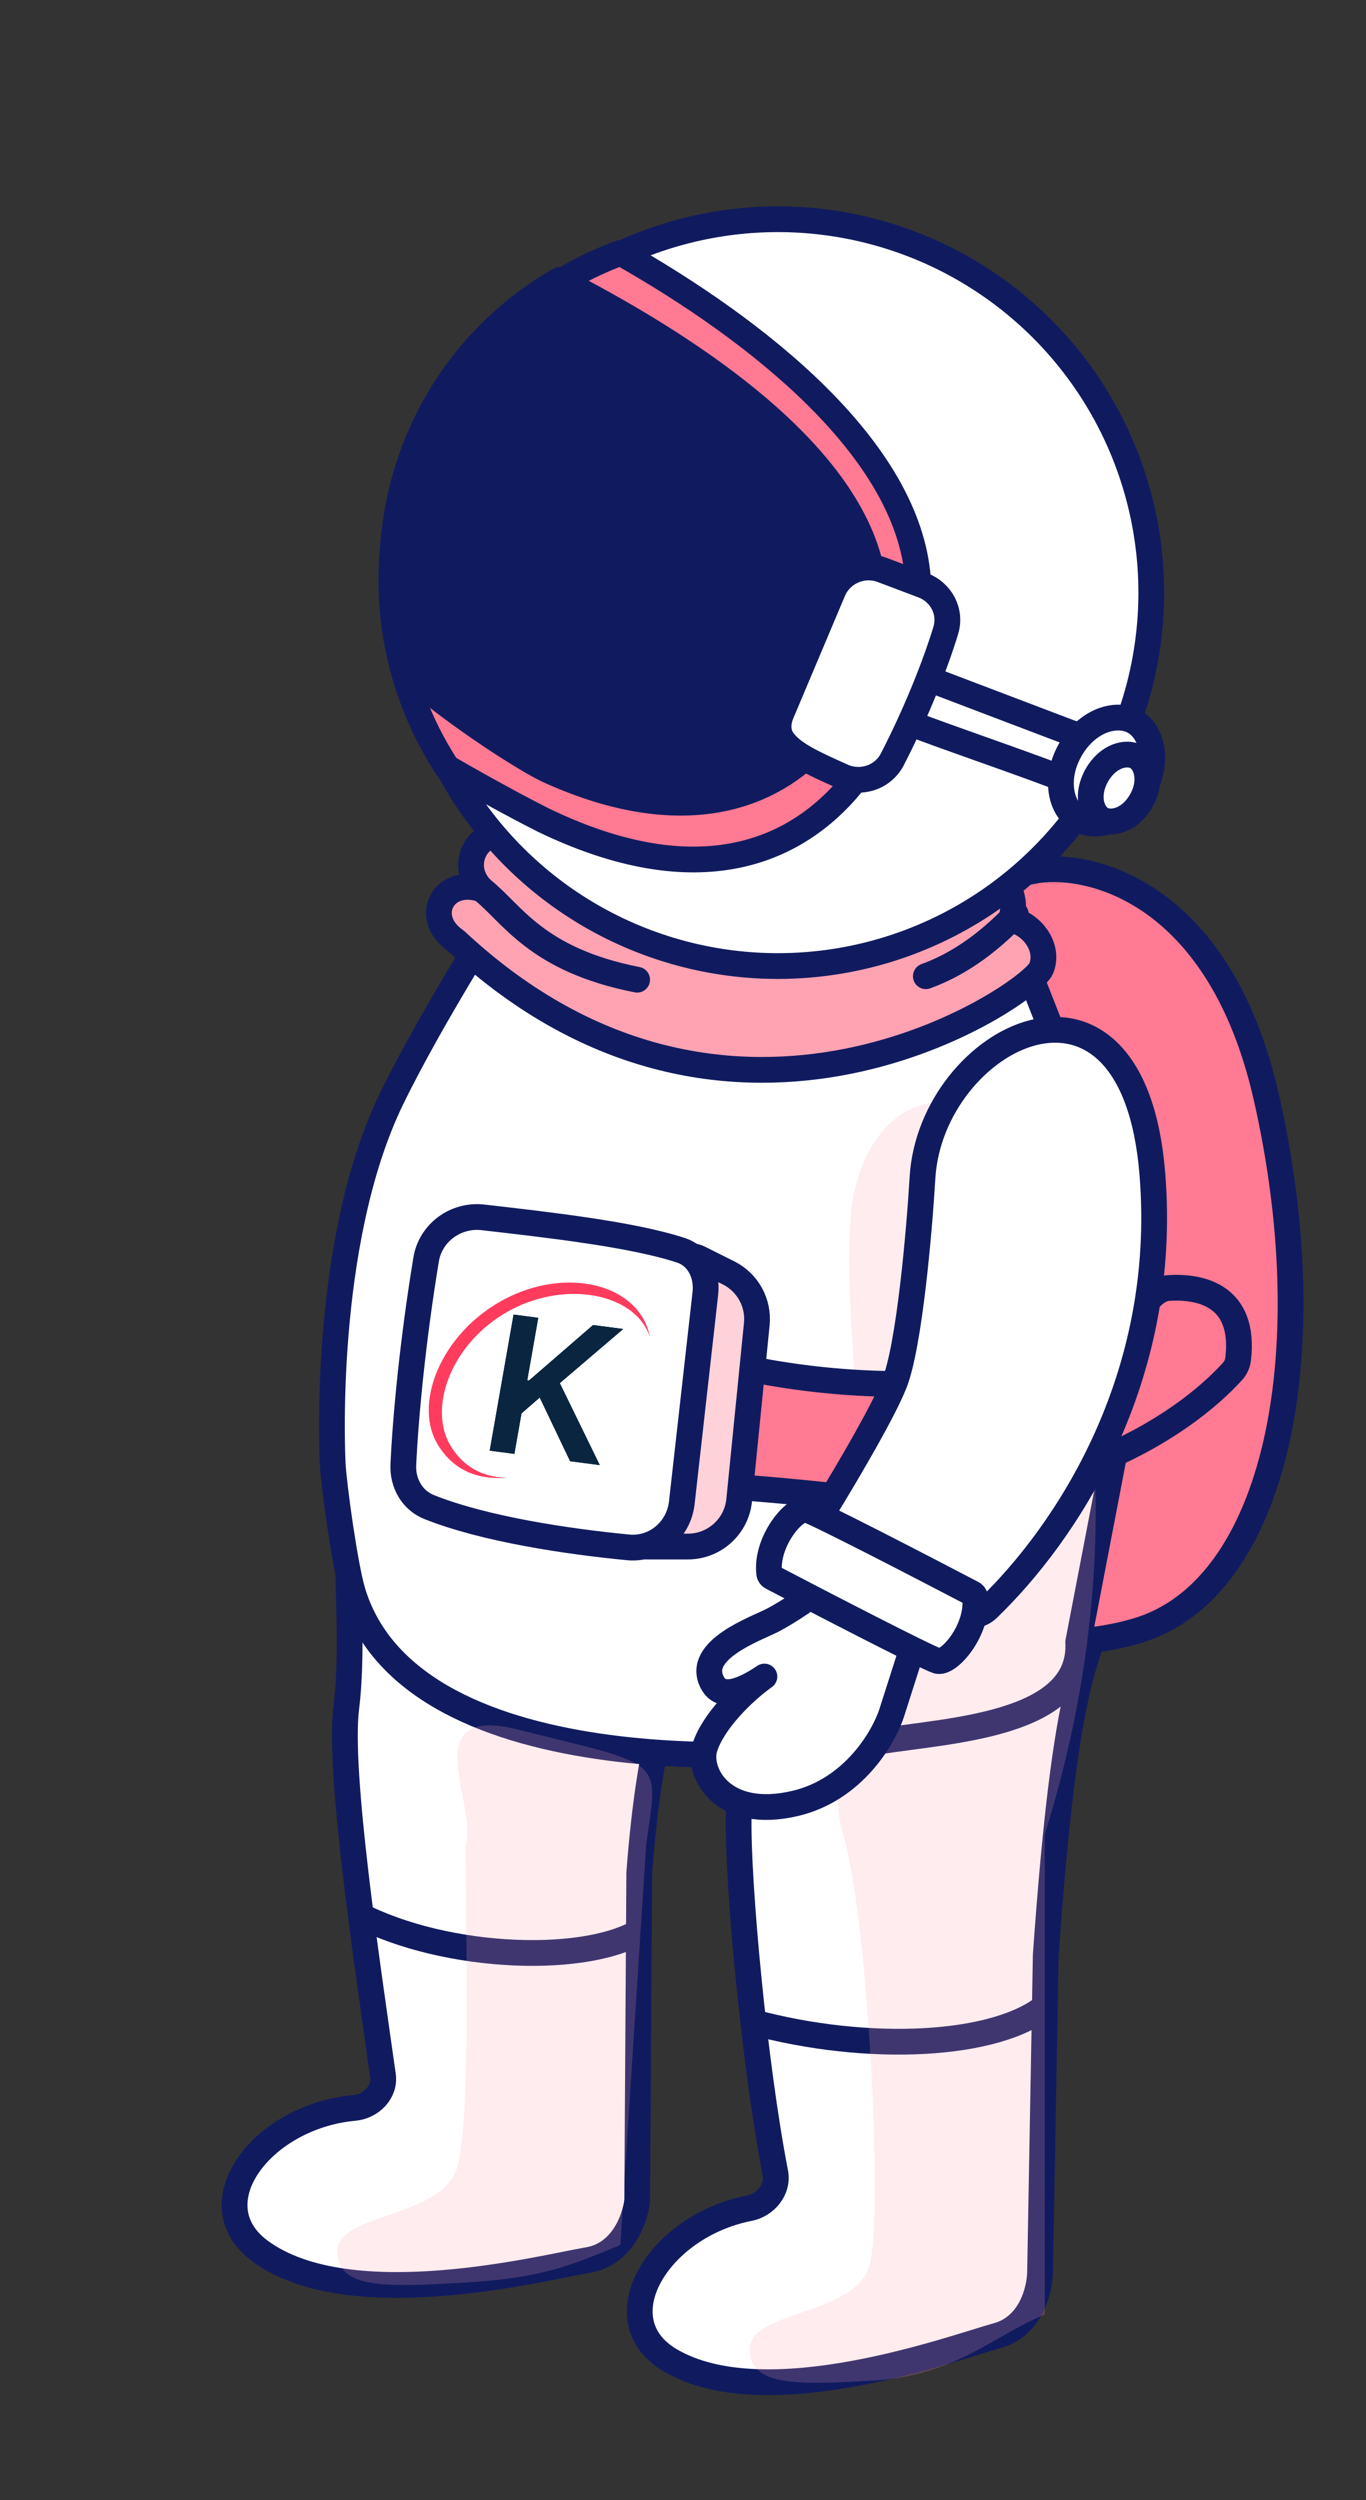
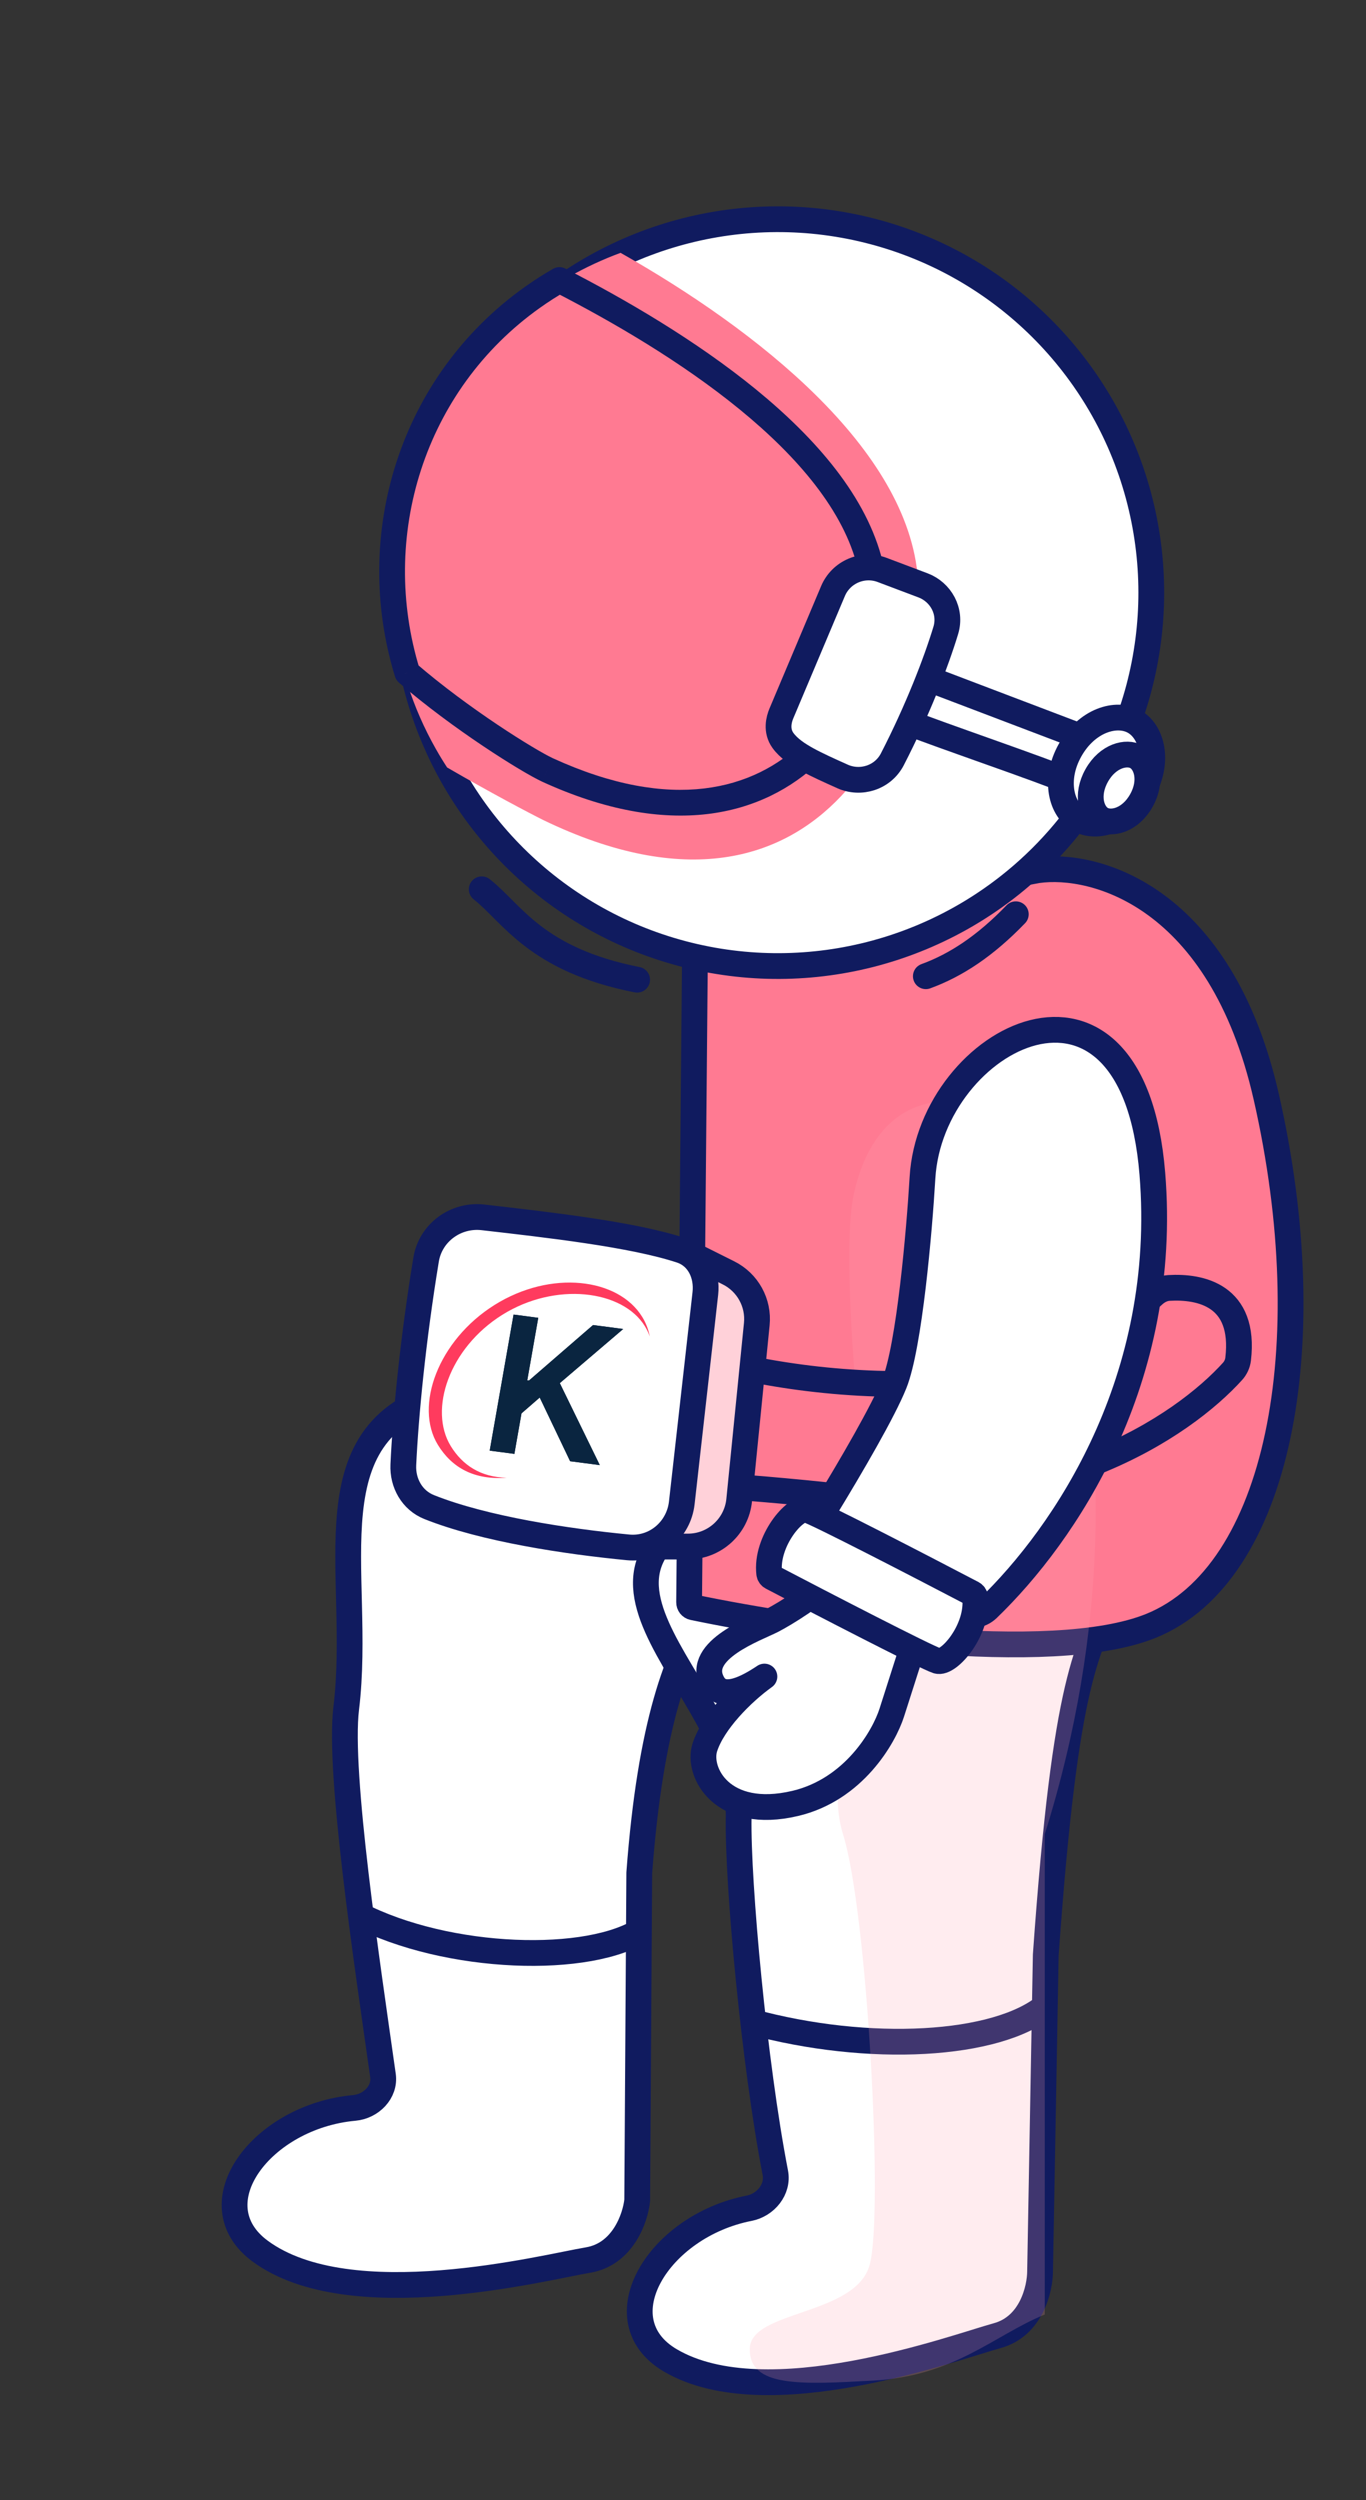
<svg xmlns="http://www.w3.org/2000/svg" width="53" height="97" viewBox="0 0 53 97" fill="none">
  <rect x="0" y="0" width="53" height="97" fill="#333333" stroke="none" />
  <path d="M24.803 72.659C25.666 61.094 29.015 61.673 30.287 59.309C32.958 54.347 25.839 52.035 17.52 54.003C11.828 55.349 14.08 60.938 13.433 66.277C13.129 68.787 14.245 76.173 14.859 80.518C14.951 81.166 14.397 81.72 13.745 81.779C10.162 82.104 7.601 85.501 10.097 87.337C13.583 89.9 21.12 87.964 22.815 87.681C24.171 87.455 24.652 86.044 24.723 85.367L24.803 72.659Z" fill="white" stroke="#101B5F" stroke-linejoin="round" />
  <path d="M24.977 74.83C22.908 76.234 17.365 76.075 13.874 74.265" stroke="#101B5F" stroke-linejoin="round" />
  <path d="M40.575 75.848C41.351 64.861 42.198 64.108 43.222 61.626C45.371 56.417 38.214 55.361 29.979 57.654C19.685 60.521 28.757 65.133 28.66 70.51C28.614 73.035 29.262 80.07 30.082 84.294C30.206 84.937 29.709 85.545 29.066 85.671C25.536 86.361 23.335 90.003 26.007 91.573C29.736 93.766 37.035 91.069 38.692 90.614C40.018 90.251 40.352 88.797 40.354 88.116L40.575 75.848Z" fill="white" stroke="#101B5F" stroke-linejoin="round" />
  <path d="M49.128 42.544C47.356 34.762 42.474 33.447 40.255 33.763L27.133 36.206C27.039 36.223 26.971 36.305 26.97 36.4L26.737 62.161C26.736 62.256 26.799 62.338 26.892 62.357C31.301 63.277 40.78 64.661 44.67 63.072C49.592 61.061 51.343 52.273 49.128 42.544Z" fill="#FF7A92" stroke="#101B5F" stroke-linejoin="round" />
-   <path d="M38.788 34.83L38.788 28.944L18.709 28.944L19.691 34.83C19.691 34.83 16.784 39.343 15.184 42.644C12.443 48.298 12.908 56.772 12.909 56.791L12.909 56.792C12.946 57.593 13.386 60.772 13.684 61.756C16.015 69.462 31.166 68.201 33.541 67.67C35.915 67.138 42.028 67.201 41.834 63.706L44.557 49.534L38.788 34.83Z" fill="white" stroke="#101B5F" stroke-linejoin="round" />
  <path d="M40.61 77.795C38.696 79.403 33.703 79.679 29.128 78.429" stroke="#101B5F" stroke-linejoin="round" />
-   <path d="M39.281 35.439C39.425 34.741 38.971 34.073 38.661 33.764C38.629 33.732 38.586 33.714 38.54 33.711L19.731 32.504C19.704 32.502 19.678 32.494 19.654 32.483C18.666 32.038 17.703 33.513 18.691 34.501C17.196 34.003 16.377 35.597 17.678 36.492C17.686 36.498 17.695 36.505 17.702 36.512C28.405 46.495 39.962 38.603 40.395 37.578C40.705 36.842 40.159 36 39.453 35.748C39.33 35.704 39.254 35.567 39.281 35.439Z" fill="#FFA3B3" stroke="#101B5F" stroke-linejoin="round" />
  <path d="M18.691 34.501C19.878 35.435 20.779 37.231 24.72 38.009" stroke="#101B5F" stroke-linecap="round" stroke-linejoin="round" />
  <path d="M35.922 37.874C37.075 37.452 38.209 36.718 39.413 35.469" stroke="#101B5F" stroke-linecap="round" stroke-linejoin="round" />
  <circle r="14.489" transform="matrix(-0.709 -0.705 -0.705 0.709 30.182 22.992)" fill="white" stroke="#101B5F" />
  <path fill-rule="evenodd" clip-rule="evenodd" d="M16.91 29.055C13.266 22.617 15.58 14.416 22.078 10.738C22.73 10.369 23.398 10.06 24.078 9.809C29.331 12.781 35.246 17.4 35.617 22.474C35.955 27.092 32.169 37.181 21.071 31.811C20.498 31.525 18.997 30.734 17.348 29.775C17.195 29.541 17.049 29.302 16.91 29.055Z" fill="#FF7A92" />
-   <path d="M24.078 9.809L23.904 9.34C24.042 9.288 24.196 9.301 24.324 9.373L24.078 9.809ZM35.617 22.474L35.118 22.51L35.118 22.51L35.617 22.474ZM21.071 31.811L20.853 32.261L20.847 32.258L21.071 31.811ZM17.348 29.775L17.096 30.207C17.029 30.168 16.971 30.114 16.929 30.048L17.348 29.775ZM22.325 11.173C16.063 14.718 13.839 22.615 17.345 28.809L16.475 29.302C12.693 22.62 15.097 14.115 21.832 10.303L22.325 11.173ZM24.252 10.277C23.597 10.52 22.953 10.818 22.325 11.173L21.832 10.303C22.507 9.921 23.2 9.6 23.904 9.34L24.252 10.277ZM35.118 22.51C34.946 20.151 33.474 17.836 31.326 15.709C29.188 13.59 26.437 11.718 23.832 10.244L24.324 9.373C26.973 10.872 29.806 12.795 32.03 14.998C34.245 17.192 35.917 19.723 36.116 22.437L35.118 22.51ZM21.289 31.361C23.999 32.673 26.217 33.018 28.005 32.772C29.789 32.526 31.191 31.687 32.269 30.545C34.448 28.236 35.279 24.705 35.118 22.51L36.116 22.437C36.293 24.861 35.4 28.684 32.996 31.231C31.782 32.517 30.179 33.482 28.142 33.762C26.109 34.042 23.692 33.635 20.853 32.261L21.289 31.361ZM17.599 29.343C19.24 30.297 20.732 31.083 21.294 31.364L20.847 32.258C20.265 31.967 18.754 31.171 17.096 30.207L17.599 29.343ZM17.345 28.809C17.48 29.046 17.62 29.277 17.767 29.502L16.929 30.048C16.771 29.806 16.619 29.557 16.475 29.302L17.345 28.809Z" fill="#101B5F" />
-   <path fill-rule="evenodd" clip-rule="evenodd" d="M15.805 26.104C14.172 20.798 15.963 14.87 20.661 11.533C21.002 11.291 21.351 11.068 21.706 10.864C26.277 13.207 32.614 17.195 33.761 21.909C34.822 26.265 30.797 34.249 21.241 29.871C20.478 29.513 17.876 27.892 15.805 26.104Z" fill="#101B5F" />
  <path d="M15.805 26.104L15.478 26.482C15.407 26.421 15.354 26.34 15.327 26.251L15.805 26.104ZM21.706 10.864L21.457 10.43C21.604 10.345 21.784 10.341 21.934 10.419L21.706 10.864ZM33.761 21.909L33.276 22.028L33.276 22.028L33.761 21.909ZM21.241 29.871L21.033 30.325L21.029 30.323L21.241 29.871ZM20.951 11.941C16.437 15.146 14.71 20.846 16.282 25.956L15.327 26.251C13.634 20.75 15.488 14.594 20.372 11.125L20.951 11.941ZM21.956 11.297C21.614 11.493 21.279 11.708 20.951 11.941L20.372 11.125C20.726 10.874 21.088 10.642 21.457 10.43L21.956 11.297ZM33.276 22.028C32.741 19.831 30.974 17.743 28.701 15.885C26.441 14.037 23.749 12.473 21.478 11.308L21.934 10.419C24.234 11.598 26.996 13.2 29.334 15.11C31.659 17.011 33.634 19.273 34.247 21.791L33.276 22.028ZM21.45 29.416C26.08 31.537 29.244 30.628 31.136 28.805C33.077 26.934 33.764 24.032 33.276 22.028L34.247 21.791C34.82 24.143 34.025 27.41 31.83 29.525C29.585 31.689 25.959 32.582 21.033 30.325L21.45 29.416ZM16.131 25.725C18.176 27.491 20.741 29.084 21.454 29.418L21.029 30.323C20.216 29.942 17.576 28.293 15.478 26.482L16.131 25.725Z" fill="#101B5F" />
  <path d="M34.106 27.59C35.661 28.245 39.071 29.384 41.067 30.147C41.532 30.325 42.059 30.097 42.235 29.632C42.406 29.18 42.179 28.675 41.728 28.503L34.956 25.928C34.443 25.733 33.869 25.991 33.675 26.504C33.51 26.938 33.678 27.41 34.106 27.59Z" fill="white" stroke="#101B5F" stroke-linejoin="round" />
  <path d="M41.519 29.102C40.873 30.254 41.175 31.412 41.867 31.8C42.559 32.188 43.704 31.842 44.35 30.69C44.997 29.537 44.695 28.38 44.002 27.991C43.31 27.603 42.165 27.95 41.519 29.102Z" fill="white" stroke="#101B5F" />
  <path d="M42.552 30.085C42.12 30.855 42.351 31.564 42.74 31.782C43.129 32 43.854 31.827 44.285 31.057C44.717 30.288 44.486 29.579 44.097 29.361C43.708 29.143 42.983 29.316 42.552 30.085Z" fill="white" stroke="#101B5F" />
  <path d="M30.316 27.682L32.319 22.933C32.632 22.19 33.477 21.828 34.231 22.113L35.811 22.709C36.498 22.969 36.922 23.71 36.696 24.456C36.32 25.696 35.601 27.558 34.623 29.457C34.255 30.171 33.395 30.439 32.685 30.121L32.682 30.119C32.18 29.894 31.71 29.683 31.328 29.474C30.956 29.27 30.598 29.032 30.377 28.725C30.103 28.343 30.221 27.909 30.316 27.682Z" fill="white" stroke="#101B5F" stroke-linejoin="round" />
  <path d="M33.126 46.329C33.562 44.336 34.726 42.526 37.222 42.737C39.699 42.782 45.568 55.096 40.536 71.16L40.536 89.794C38.577 90.595 37.048 92.182 33.88 92.357C31.055 92.513 29.064 92.619 29.091 91.12C29.118 89.62 33.209 89.848 33.745 87.858C34.282 85.867 33.654 74.178 32.708 71.16C31.763 68.143 34.344 63.316 33.898 60.307C33.453 57.299 32.581 48.819 33.126 46.329Z" fill="#FFA3B3" fill-opacity="0.2" />
-   <path d="M17.745 84.064C18.282 82.074 18.068 74.758 18.068 71.596C18.568 70.096 16.068 66.096 20.068 67.096C25.889 68.551 25.536 68.16 25.068 71.596L24.068 87.096C22.11 87.897 21.048 88.389 17.88 88.564C15.056 88.72 13.064 88.826 13.091 87.326C13.118 85.826 17.209 86.055 17.745 84.064Z" fill="#FFA3B3" fill-opacity="0.2" />
  <path d="M34.018 53.679C30.408 53.562 27.128 52.788 25.08 51.906C24.246 51.547 22.645 52.096 22.448 52.983L22.047 54.788C22.016 54.928 22.015 55.075 22.047 55.215C22.667 57.993 23.199 57.079 32 58C40.727 58.914 45.914 55.31 47.819 53.207C47.94 53.074 48.018 52.907 48.039 52.728C48.33 50.243 46.57 49.895 45.352 49.967C45.123 49.981 44.917 50.091 44.749 50.246C43.13 51.746 39.246 53.848 34.018 53.679Z" fill="#FF7A92" stroke="#101B5F" stroke-linejoin="round" />
  <path d="M28.267 49.383L27.101 48.8C26.802 48.65 26.442 48.832 26.385 49.162L24.602 59.414C24.549 59.72 24.784 60 25.095 60L26.69 60C27.718 60 28.578 59.221 28.68 58.199L29.363 51.371C29.446 50.545 29.01 49.755 28.267 49.383Z" fill="#FFD1D9" stroke="#101B5F" stroke-linejoin="round" />
  <path d="M26.453 58.305L27.367 50.182C27.449 49.453 27.118 48.737 26.422 48.507C24.542 47.886 21.25 47.517 18.741 47.229C17.688 47.108 16.706 47.817 16.533 48.864C16.02 51.979 15.737 54.923 15.649 56.83C15.616 57.539 15.991 58.205 16.65 58.468C18.782 59.32 21.997 59.804 24.372 60.032C25.423 60.133 26.335 59.354 26.453 58.305Z" fill="white" stroke="#101B5F" stroke-linejoin="round" />
  <path d="M34.702 53.671C35.282 52.22 35.671 47.746 35.792 45.691C36.113 40.255 43.946 36.172 44.71 45.529C45.364 53.535 41.329 59.518 38.324 62.413C37.751 62.964 36.764 62.526 36.254 61.916C35.47 60.977 34.115 60.47 32.871 60.228C32.1 60.078 31.623 59.181 32.032 58.51C33.04 56.858 34.275 54.737 34.702 53.671Z" fill="white" stroke="#101B5F" stroke-linejoin="round" />
  <path d="M32.008 61.412C31.698 61.838 30.474 62.602 29.971 62.861C29.343 63.185 26.981 64.006 27.63 65.263C27.792 65.577 28.178 66.041 29.659 65.044C28.788 65.67 27.663 66.802 27.346 67.796C27.041 68.749 28.014 70.634 30.852 69.966C33.122 69.431 34.298 67.392 34.602 66.439L35.667 63.105L32.008 61.412Z" fill="white" stroke="#101B5F" stroke-linejoin="round" />
  <path d="M36.368 64.435C36.814 64.577 37.978 63.221 37.833 61.963C37.826 61.901 37.788 61.849 37.733 61.82C35.724 60.769 31.76 58.718 31.309 58.574C30.864 58.431 29.7 59.788 29.845 61.045C29.852 61.107 29.89 61.16 29.945 61.189C31.954 62.24 35.917 64.291 36.368 64.435Z" fill="white" stroke="#101B5F" stroke-linejoin="round" />
  <path fill-rule="evenodd" clip-rule="evenodd" d="M25.211 51.849C25.162 51.712 25.099 51.58 25.022 51.453C24.153 50.039 21.542 49.723 19.485 51.012C17.429 52.3 16.622 54.69 17.491 56.105C17.942 56.839 18.65 57.313 19.658 57.329C18.4 57.426 17.536 56.944 16.991 56.057C16.065 54.549 17 51.998 19.188 50.627C21.377 49.255 23.991 49.582 24.917 51.09C25.062 51.325 25.159 51.581 25.211 51.849Z" fill="#FF3B5E" />
  <path d="M19 56.279L19.926 51L20.884 51.126L20.458 53.551L20.523 53.56L23.01 51.406L24.18 51.56L21.72 53.66L23.272 56.841L22.12 56.69L20.941 54.219L20.234 54.833L19.958 56.405L19 56.279Z" fill="#0A2540" />
  <path d="M19 56.279L19.926 51L20.884 51.126L20.458 53.551L20.523 53.56L23.01 51.406L24.18 51.56L21.72 53.66L23.272 56.841L22.12 56.69L20.941 54.219L20.234 54.833L19.958 56.405L19 56.279Z" fill="#0A2540" />
</svg>